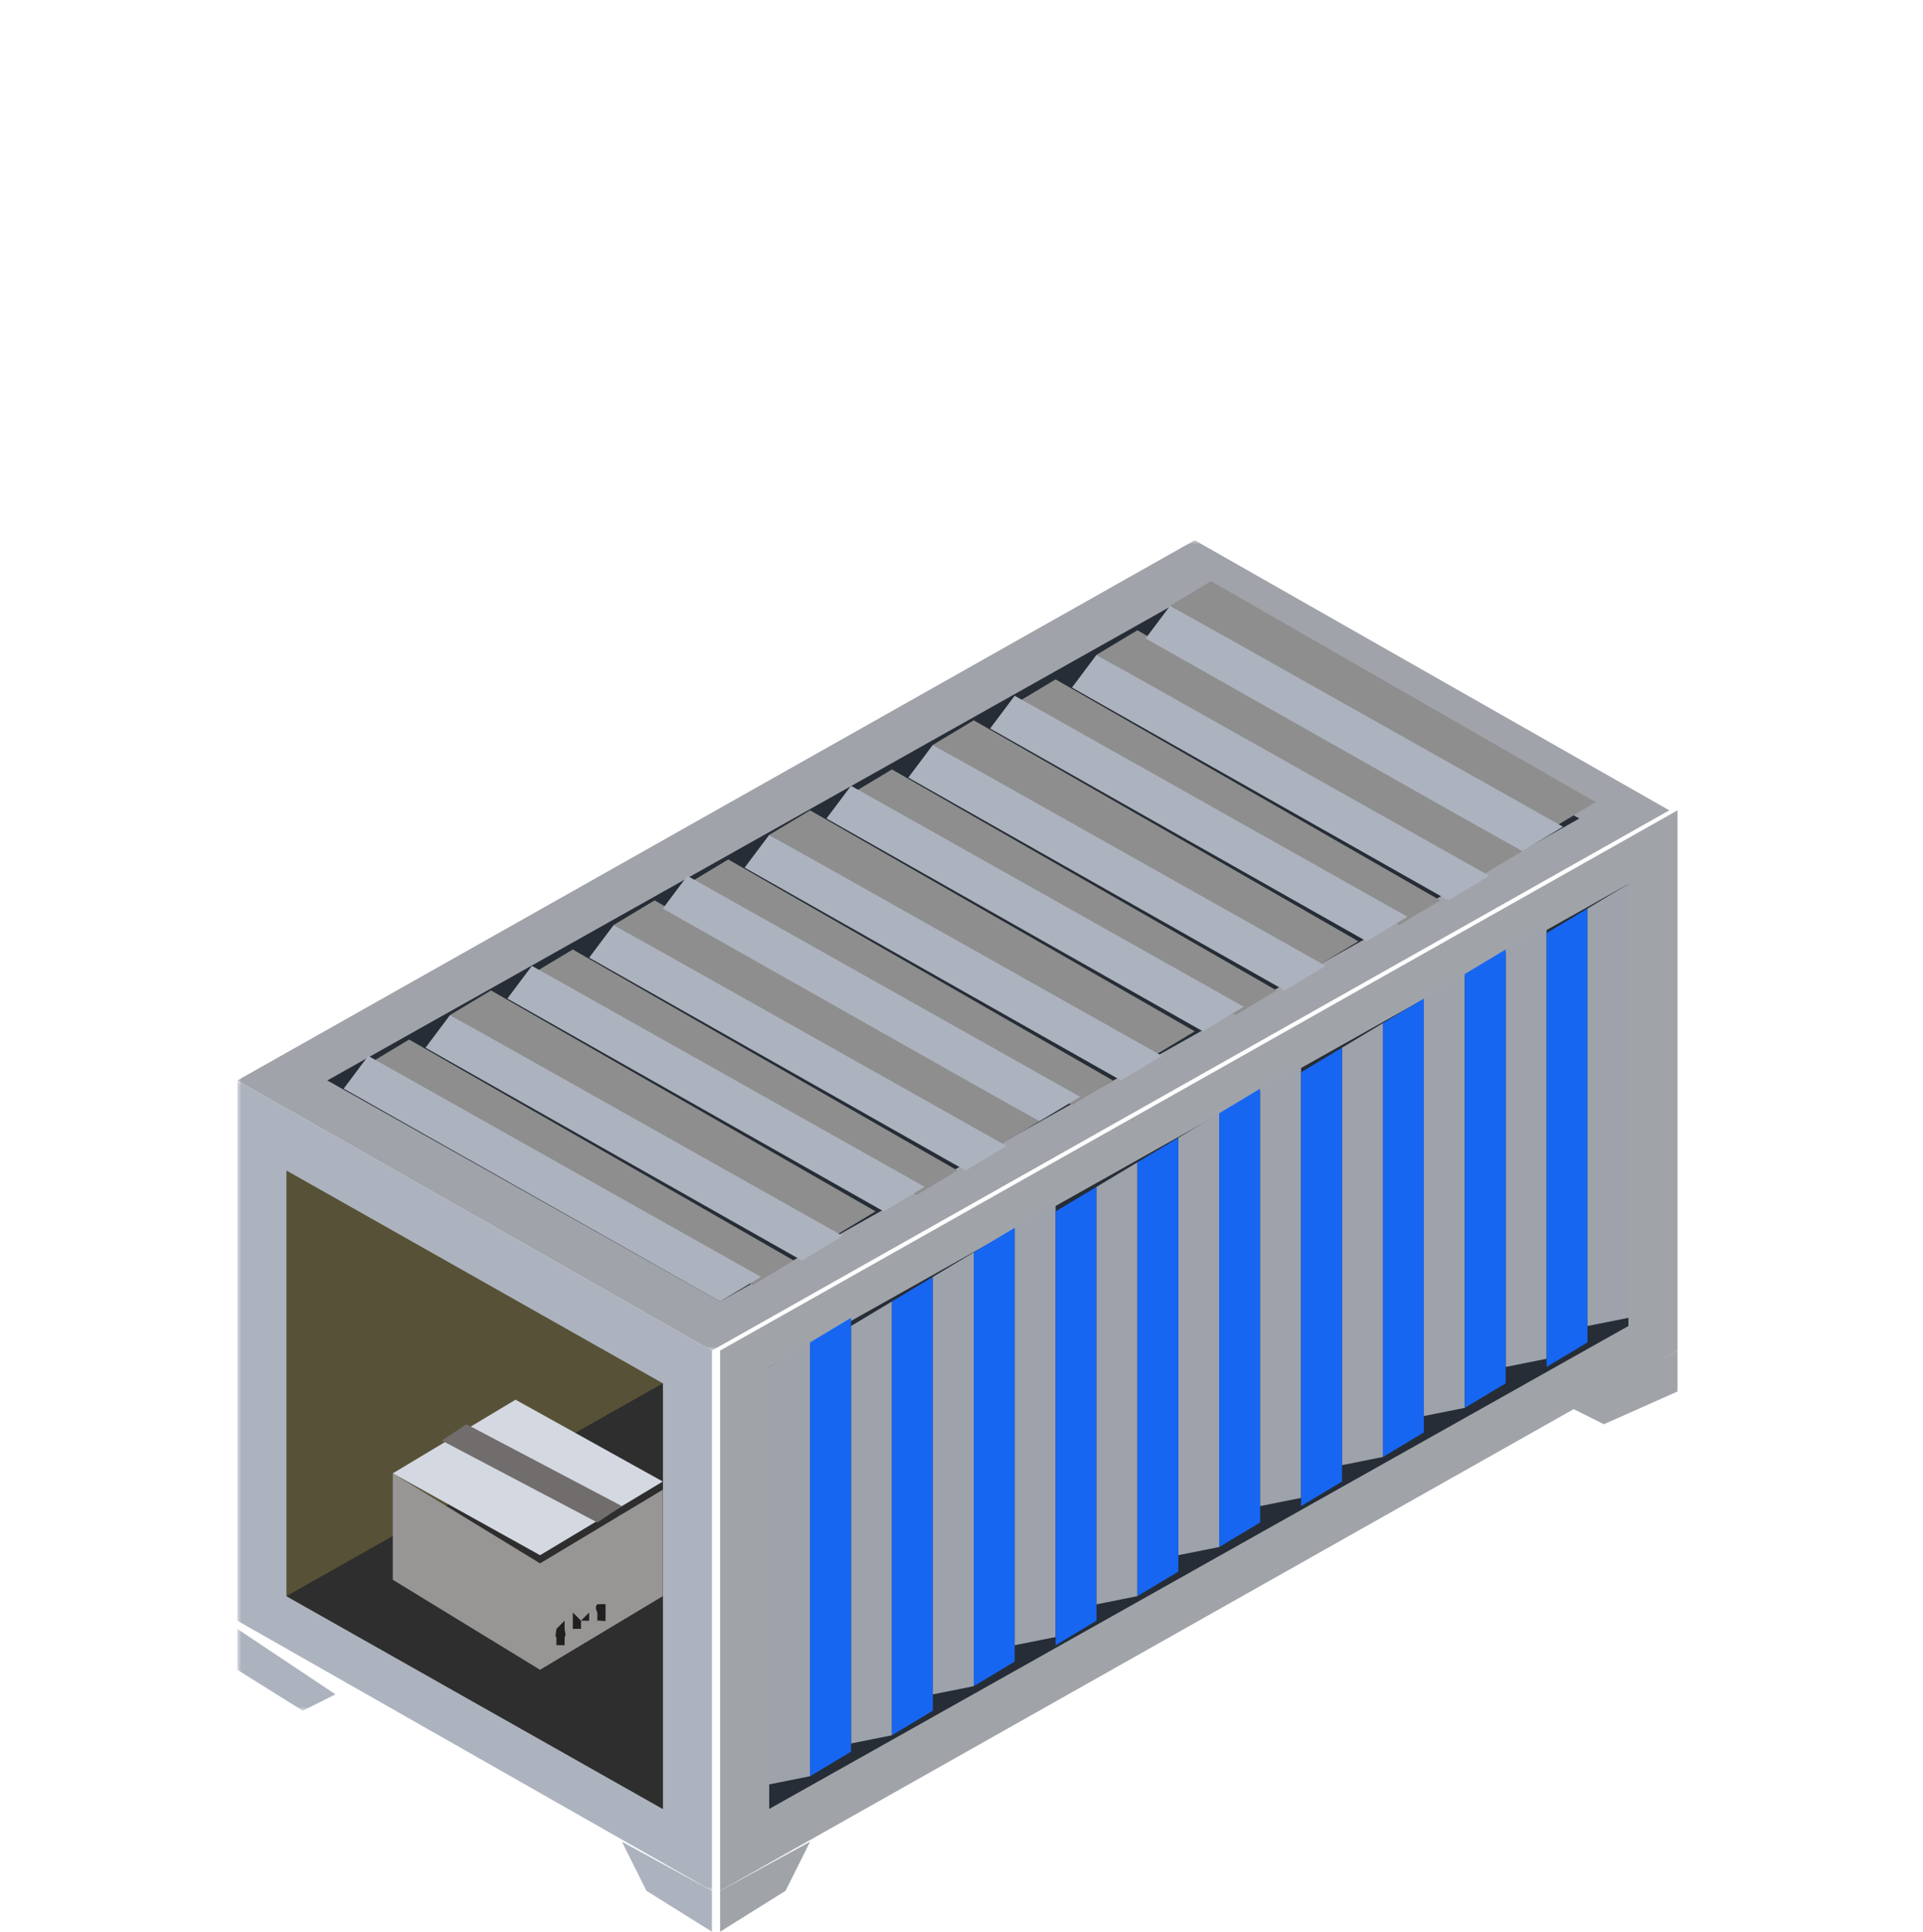
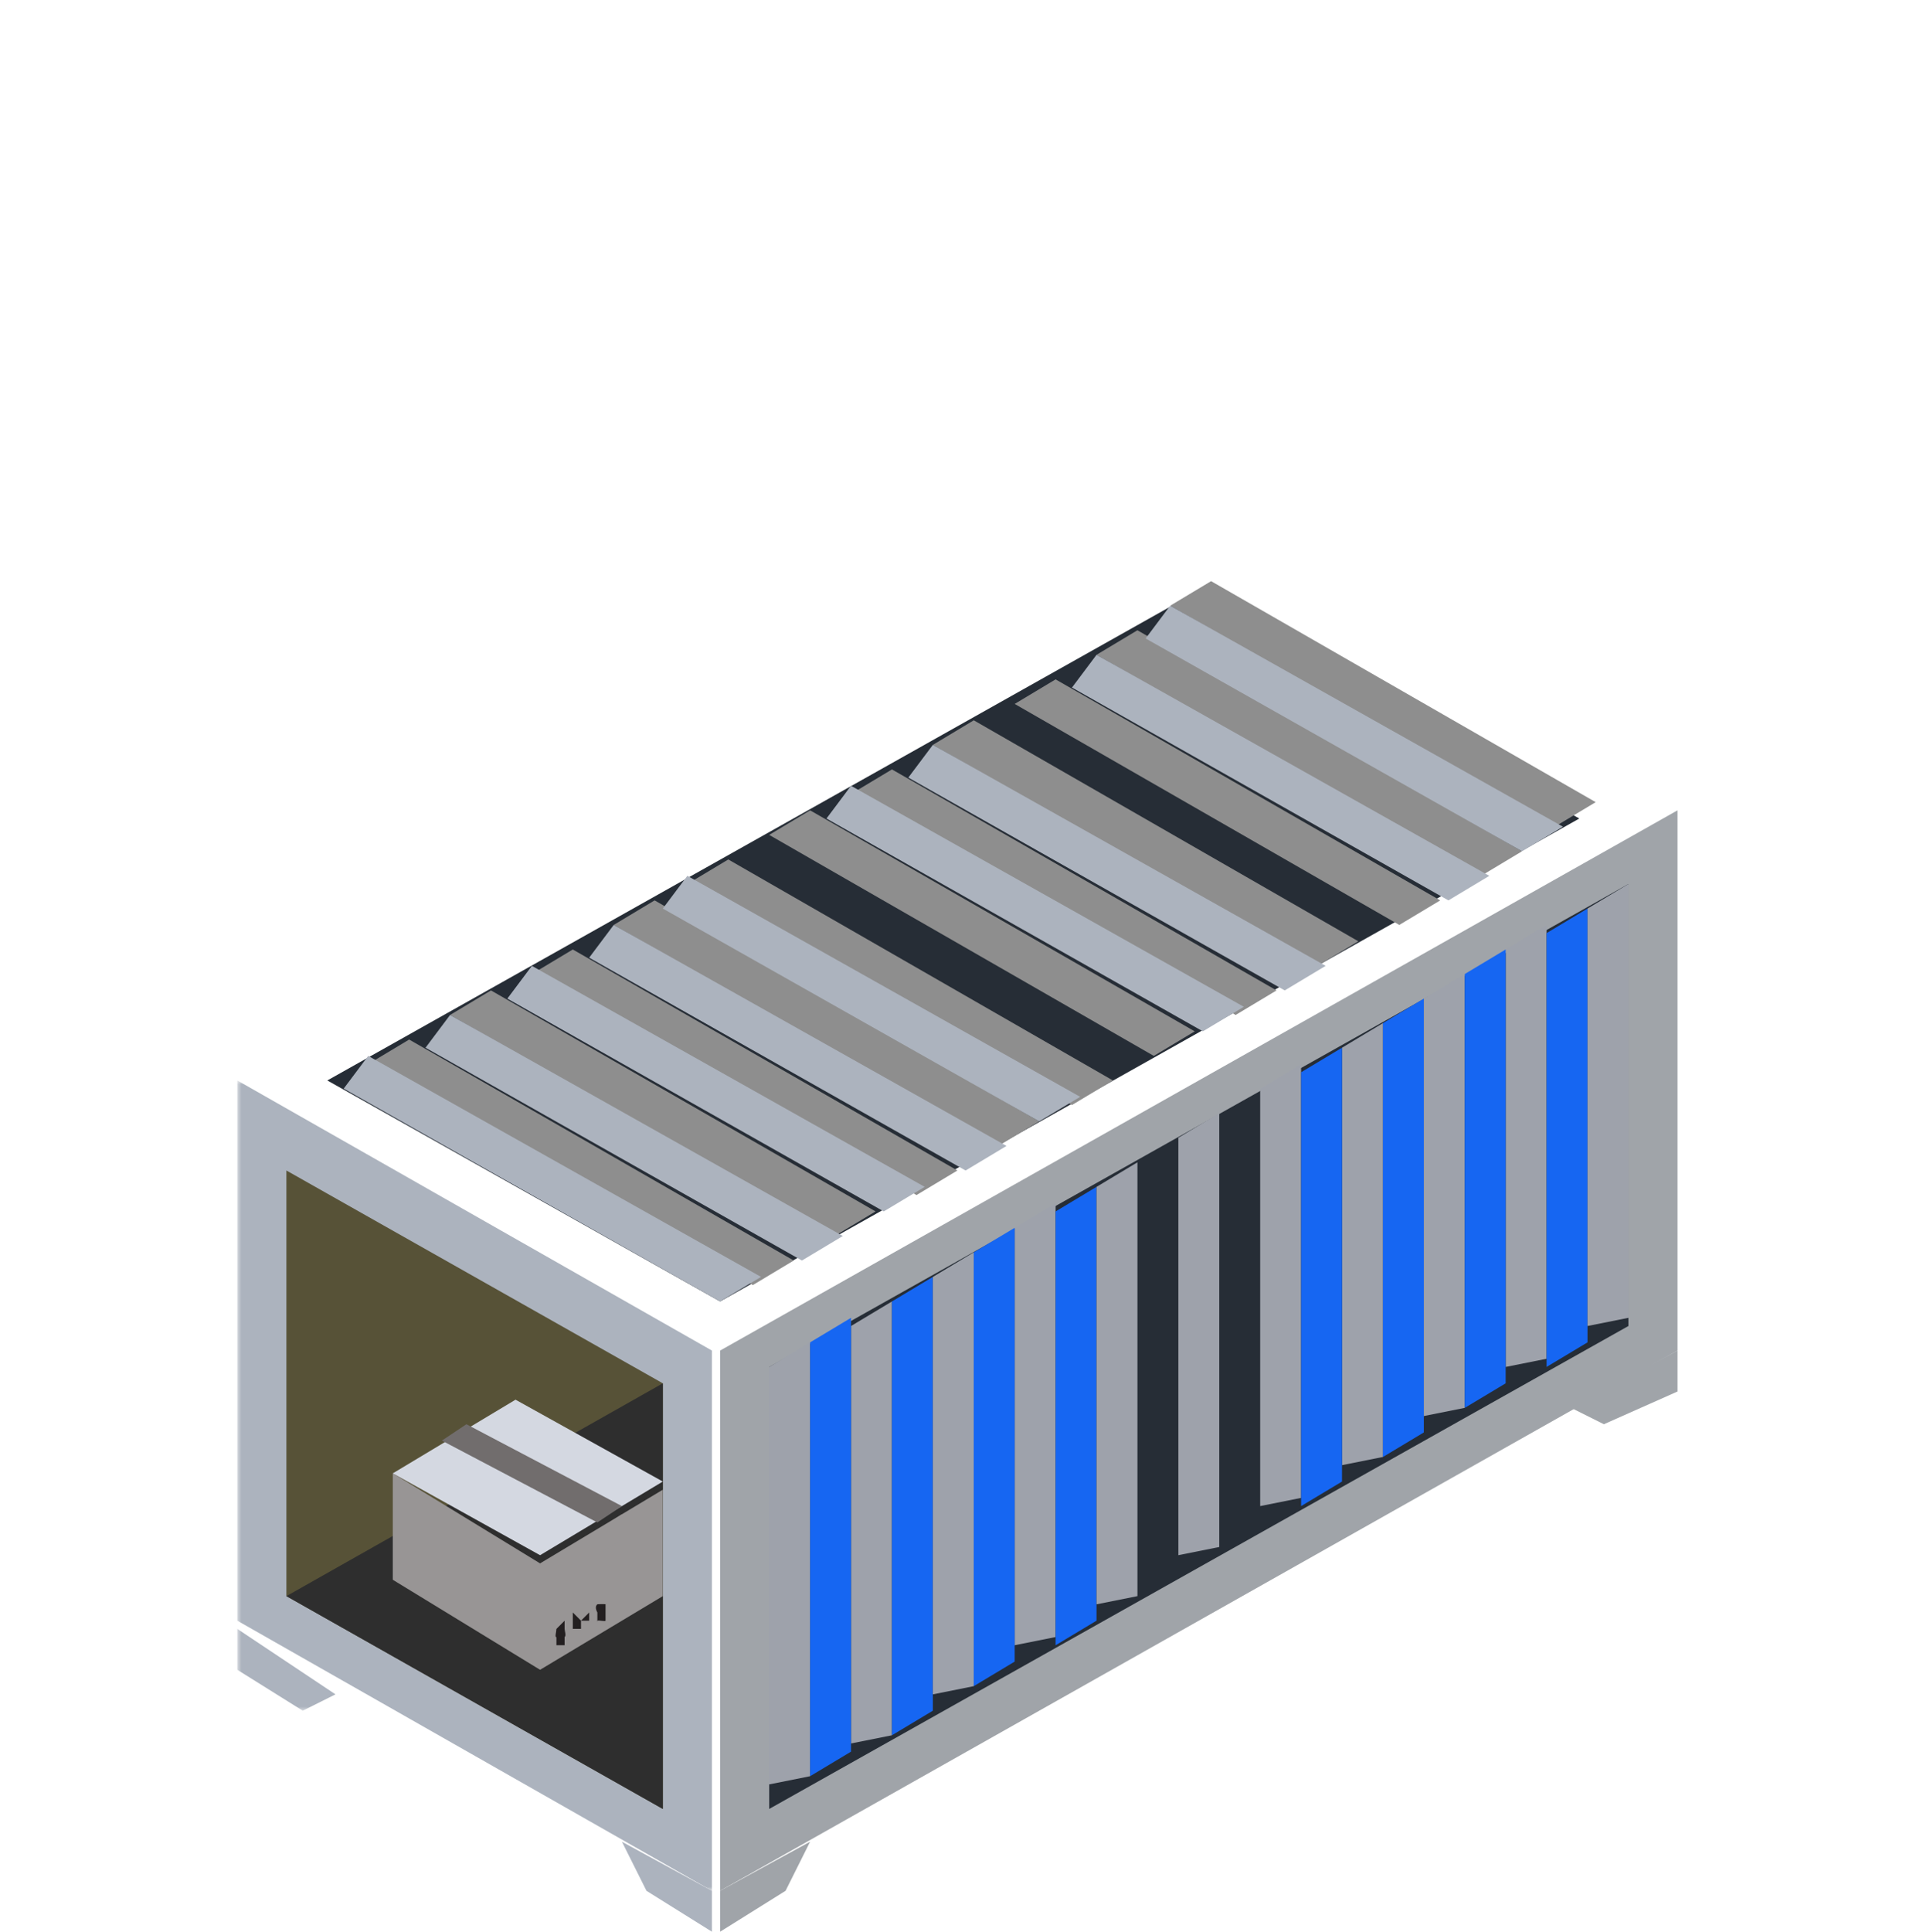
<svg xmlns="http://www.w3.org/2000/svg" width="235" height="236" fill="none">
  <mask id="a" style="mask-type:luminance" maskUnits="userSpaceOnUse" x="29" y="132" width="59" height="99">
    <path d="M29 132h59v99H29v-99Z" fill="#fff" />
  </mask>
  <g mask="url(#a)">
    <path d="M29 132v66l58 33v-66l-58-33Z" fill="#ACB3BE" />
  </g>
  <path d="M35 143v52l46 26v-52l-46-26Z" fill="#575237" />
  <mask id="b" style="mask-type:luminance" maskUnits="userSpaceOnUse" x="29" y="66" width="176" height="99">
    <path d="M29 66h176v99H29V66Z" fill="#fff" />
  </mask>
  <g mask="url(#b)">
-     <path d="m29 132 117-66 58 33-117 66-58-33Z" fill="#A0A3A9" />
-   </g>
+     </g>
  <path d="m40 132 105-59 48 27-105 59-48-27Z" fill="#262D36" />
  <path d="m88 231 117-66V99L88 165v66Z" fill="#A0A4A9" />
  <path d="m94 221 105-59v-54L94 167v54Z" fill="#262D36" />
  <path d="m55 124 5-3 47 27-5 3-47-27Z" fill="#8E8E8E" />
  <path d="m55 124-3 4 46 26 5-3-48-27Z" fill="#ACB3BE" />
  <path d="m45 130 5-3 47 27-5 3-47-27Z" fill="#8E8E8E" />
  <path d="m45 129-3 4 46 26 5-3-48-27Z" fill="#ACB3BE" />
  <path d="m75 113 5-3 47 27-5 3-47-27Z" fill="#8E8E8E" />
  <path d="m75 113-3 4 46 26 5-3-48-27Z" fill="#ACB3BE" />
  <path d="m65 119 5-3 47 27-5 3-47-27Z" fill="#8E8E8E" />
  <path d="m65 118-3 4 46 26 5-3-48-27Z" fill="#ACB3BE" />
  <path d="m94 102 5-3 47 27-5 3-47-27Z" fill="#8E8E8E" />
-   <path d="m94 102-3 4 46 26 5-3-48-27Z" fill="#ACB3BE" />
  <path d="m84 108 5-3 47 27-5 3-47-27Z" fill="#8E8E8E" />
  <path d="m84 107-3 4 46 26 5-3-48-27Z" fill="#ACB3BE" />
  <path d="m114 91 5-3 47 27-5 3-47-27Z" fill="#8E8E8E" />
  <path d="m114 91-3 4 46 26 5-3-48-27Z" fill="#ACB3BE" />
  <path d="m104 97 5-3 47 27-5 3-47-27Z" fill="#8E8E8E" />
  <path d="m104 96-3 4 46 26 5-3-48-27Z" fill="#ACB3BE" />
  <path d="m134 80 5-3 47 27-5 3-47-27Z" fill="#8E8E8E" />
  <path d="m134 80-3 4 46 26 5-3-48-27Z" fill="#ACB3BE" />
  <path d="m124 86 5-3 47 27-5 3-47-27Z" fill="#8E8E8E" />
-   <path d="m124 85-3 4 46 26 5-3-48-27Z" fill="#ACB3BE" />
  <path d="m143 74 5-3 47 27-5 3-47-27Z" fill="#8E8E8E" />
  <path d="m143 74-3 4 46 26 5-3-48-27Z" fill="#ACB3BE" />
  <path d="m35 195 46-26v52l-46-26Z" fill="#2E2E2E" />
  <path d="M48 180v13l18 11v-13l-18-11Zm33 2v13l-15 9v-13l15-9Z" fill="#989595" />
  <path d="m48 180 15-9 18 10-15 9-18-10Z" fill="#D4D8E1" />
  <path d="m54 176 3-2 19 10-3 2-19-10Z" fill="#716D6D" />
  <path d="m73 187 3-2v3l-3 2v-3Z" fill="#989595" />
  <path d="M69 201v-3l-2 1v3l2-1Zm-2-2 2-1v3l-2 1v-3Z" fill="#231F20" />
  <path d="M68.998 198v1c.004.298.234.807 0 1v1-1 1h-1v-1c-.233.091 0-.702 0-1l1-1ZM72 197v1h-1v1h-1v-2l1 1v1-2 1l1-1Z" fill="#231F20" />
  <path d="M72 199v-3l-2 1v3l2-1Zm-2-2 2-1v3l-2 1v-3Zm3-1c.026-.021 1-.04 1 0-.002-.021.414-.284 0 0v2c0-.003 0 .003 0 0 0 .135-.894-.08-1 0-.103.08 0 .135 0 0-.02.015 0-.031 0 0 0-.031.021-.015 0 0-.057.046 0 .089 0 0 0 .089.063-.049 0 0v-1c.003-.024-.406-.657 0-1 0-.04-.025.018 0 0Z" fill="#231F20" />
  <path d="M74 198v-3l-2 1v3l2-1Zm-2-2 2-1v3l-2 1v-3Z" fill="#231F20" />
  <path d="M88 231v5l8-5 3-6-11 6Z" fill="#A0A4A9" />
  <path d="M87 231v5l-8-5-3-6 11 6Z" fill="#ACB3BE" />
  <mask id="c" style="mask-type:luminance" maskUnits="userSpaceOnUse" x="29" y="198" width="13" height="11">
    <path d="M29 198h13v11H29v-11Z" fill="#fff" />
  </mask>
  <g mask="url(#c)">
    <path d="M29 204v-5l12 8-4 2-8-5Z" fill="#ACB3BE" />
  </g>
  <path d="M205 170v-5l-13 7 4 2 9-4Z" fill="#A0A4A9" />
  <path d="M94 167v51l5-1v-53l-5 3Zm10-5v51l5-1v-53l-5 3Z" fill="#9EA2AB" />
  <path d="m99 164 5-3v53l-5 3v-53Zm10-5 5-3v53l-5 3v-53Z" fill="#1666F2" />
-   <path d="M114 156v51l5-1v-53l-5 3Zm10-6v51l5-1v-53l-5 3Z" fill="#9EA2AB" />
+   <path d="M114 156v51l5-1v-53Zm10-6v51l5-1v-53l-5 3Z" fill="#9EA2AB" />
  <path d="m119 153 5-3v53l-5 3v-53Zm10-5 5-3v53l-5 3v-53Z" fill="#1666F2" />
  <path d="M134 145v51l5-1v-53l-5 3Zm10-6v51l5-1v-53l-5 3Z" fill="#9EA2AB" />
-   <path d="m139 142 5-3v53l-5 3v-53Zm10-6 5-3v53l-5 3v-53Z" fill="#1666F2" />
  <path d="M154 133v51l5-1v-53l-5 3Zm10-5v51l5-1v-53l-5 3Z" fill="#9EA2AB" />
  <path d="m159 131 5-3v53l-5 3v-53Zm10-6 5-3v53l-5 3v-53Z" fill="#1666F2" />
  <path d="M174 122v51l5-1v-53l-5 3Zm10-6v51l5-1v-53l-5 3Z" fill="#9EA2AB" />
  <path d="m179 119 5-3v53l-5 3v-53Zm10-5 5-3v53l-5 3v-53Z" fill="#1666F2" />
  <path d="M194 111v51l5-1v-53l-5 3Z" fill="#9EA2AB" />
</svg>